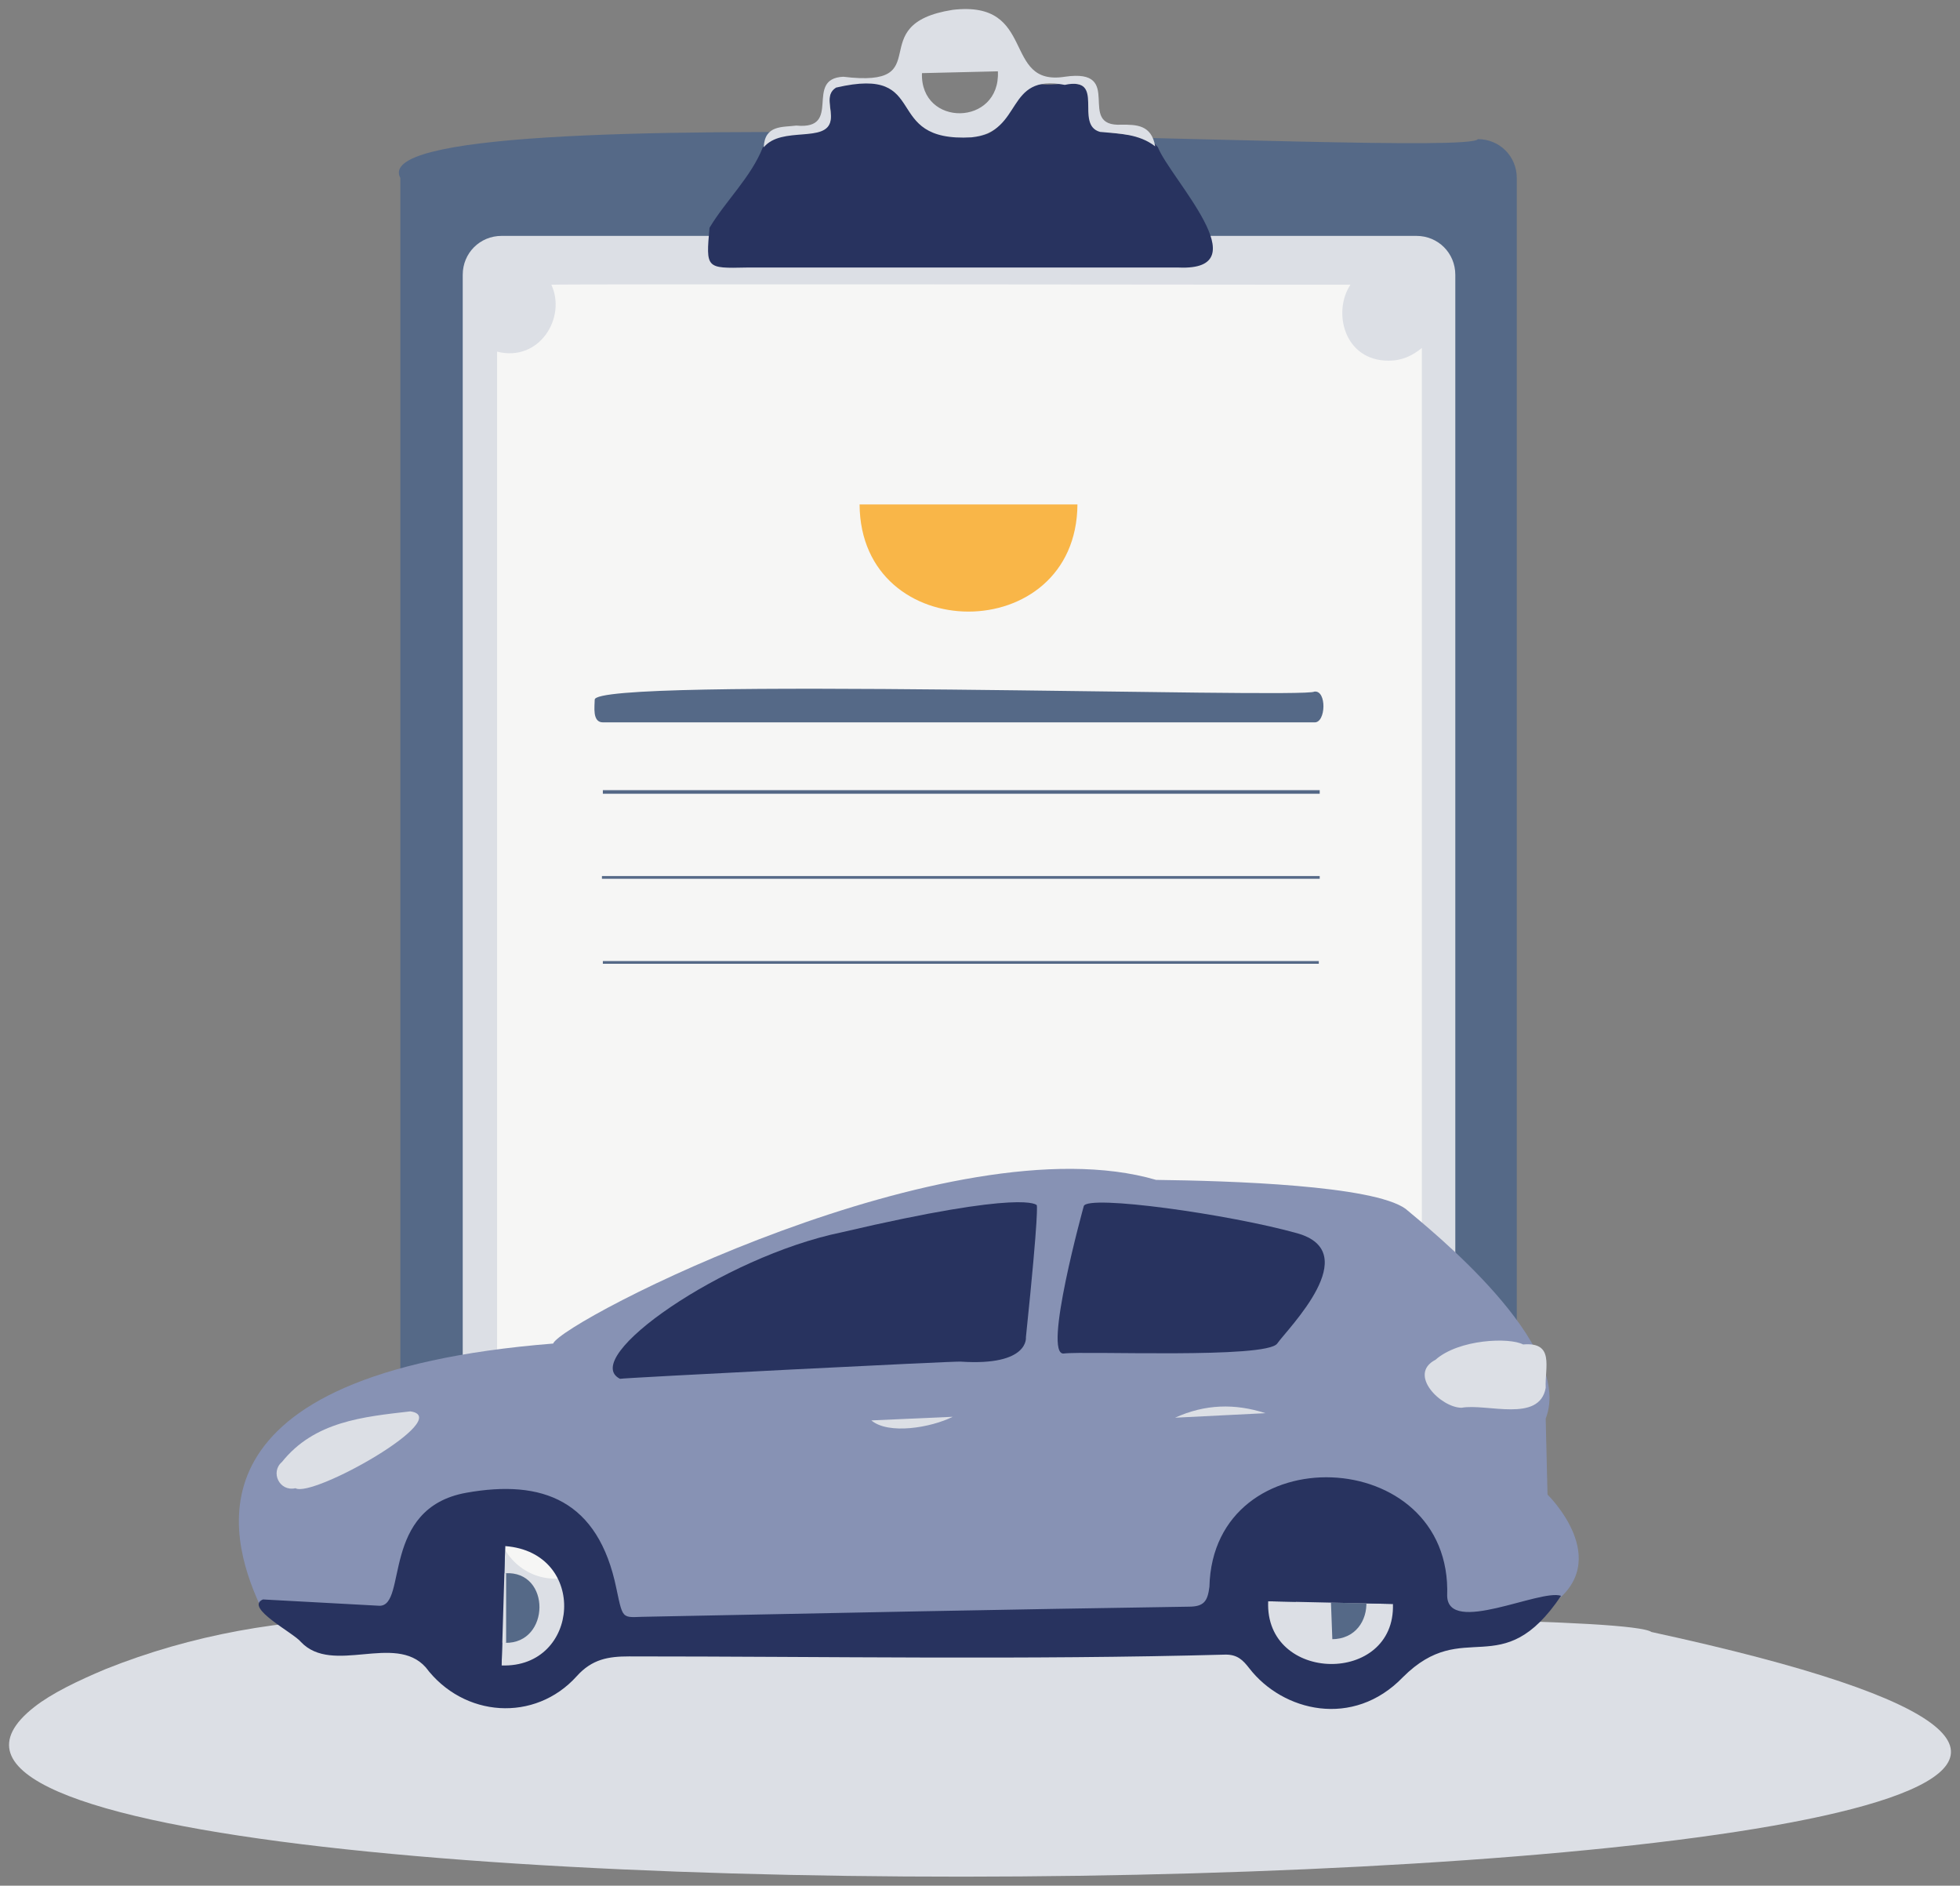
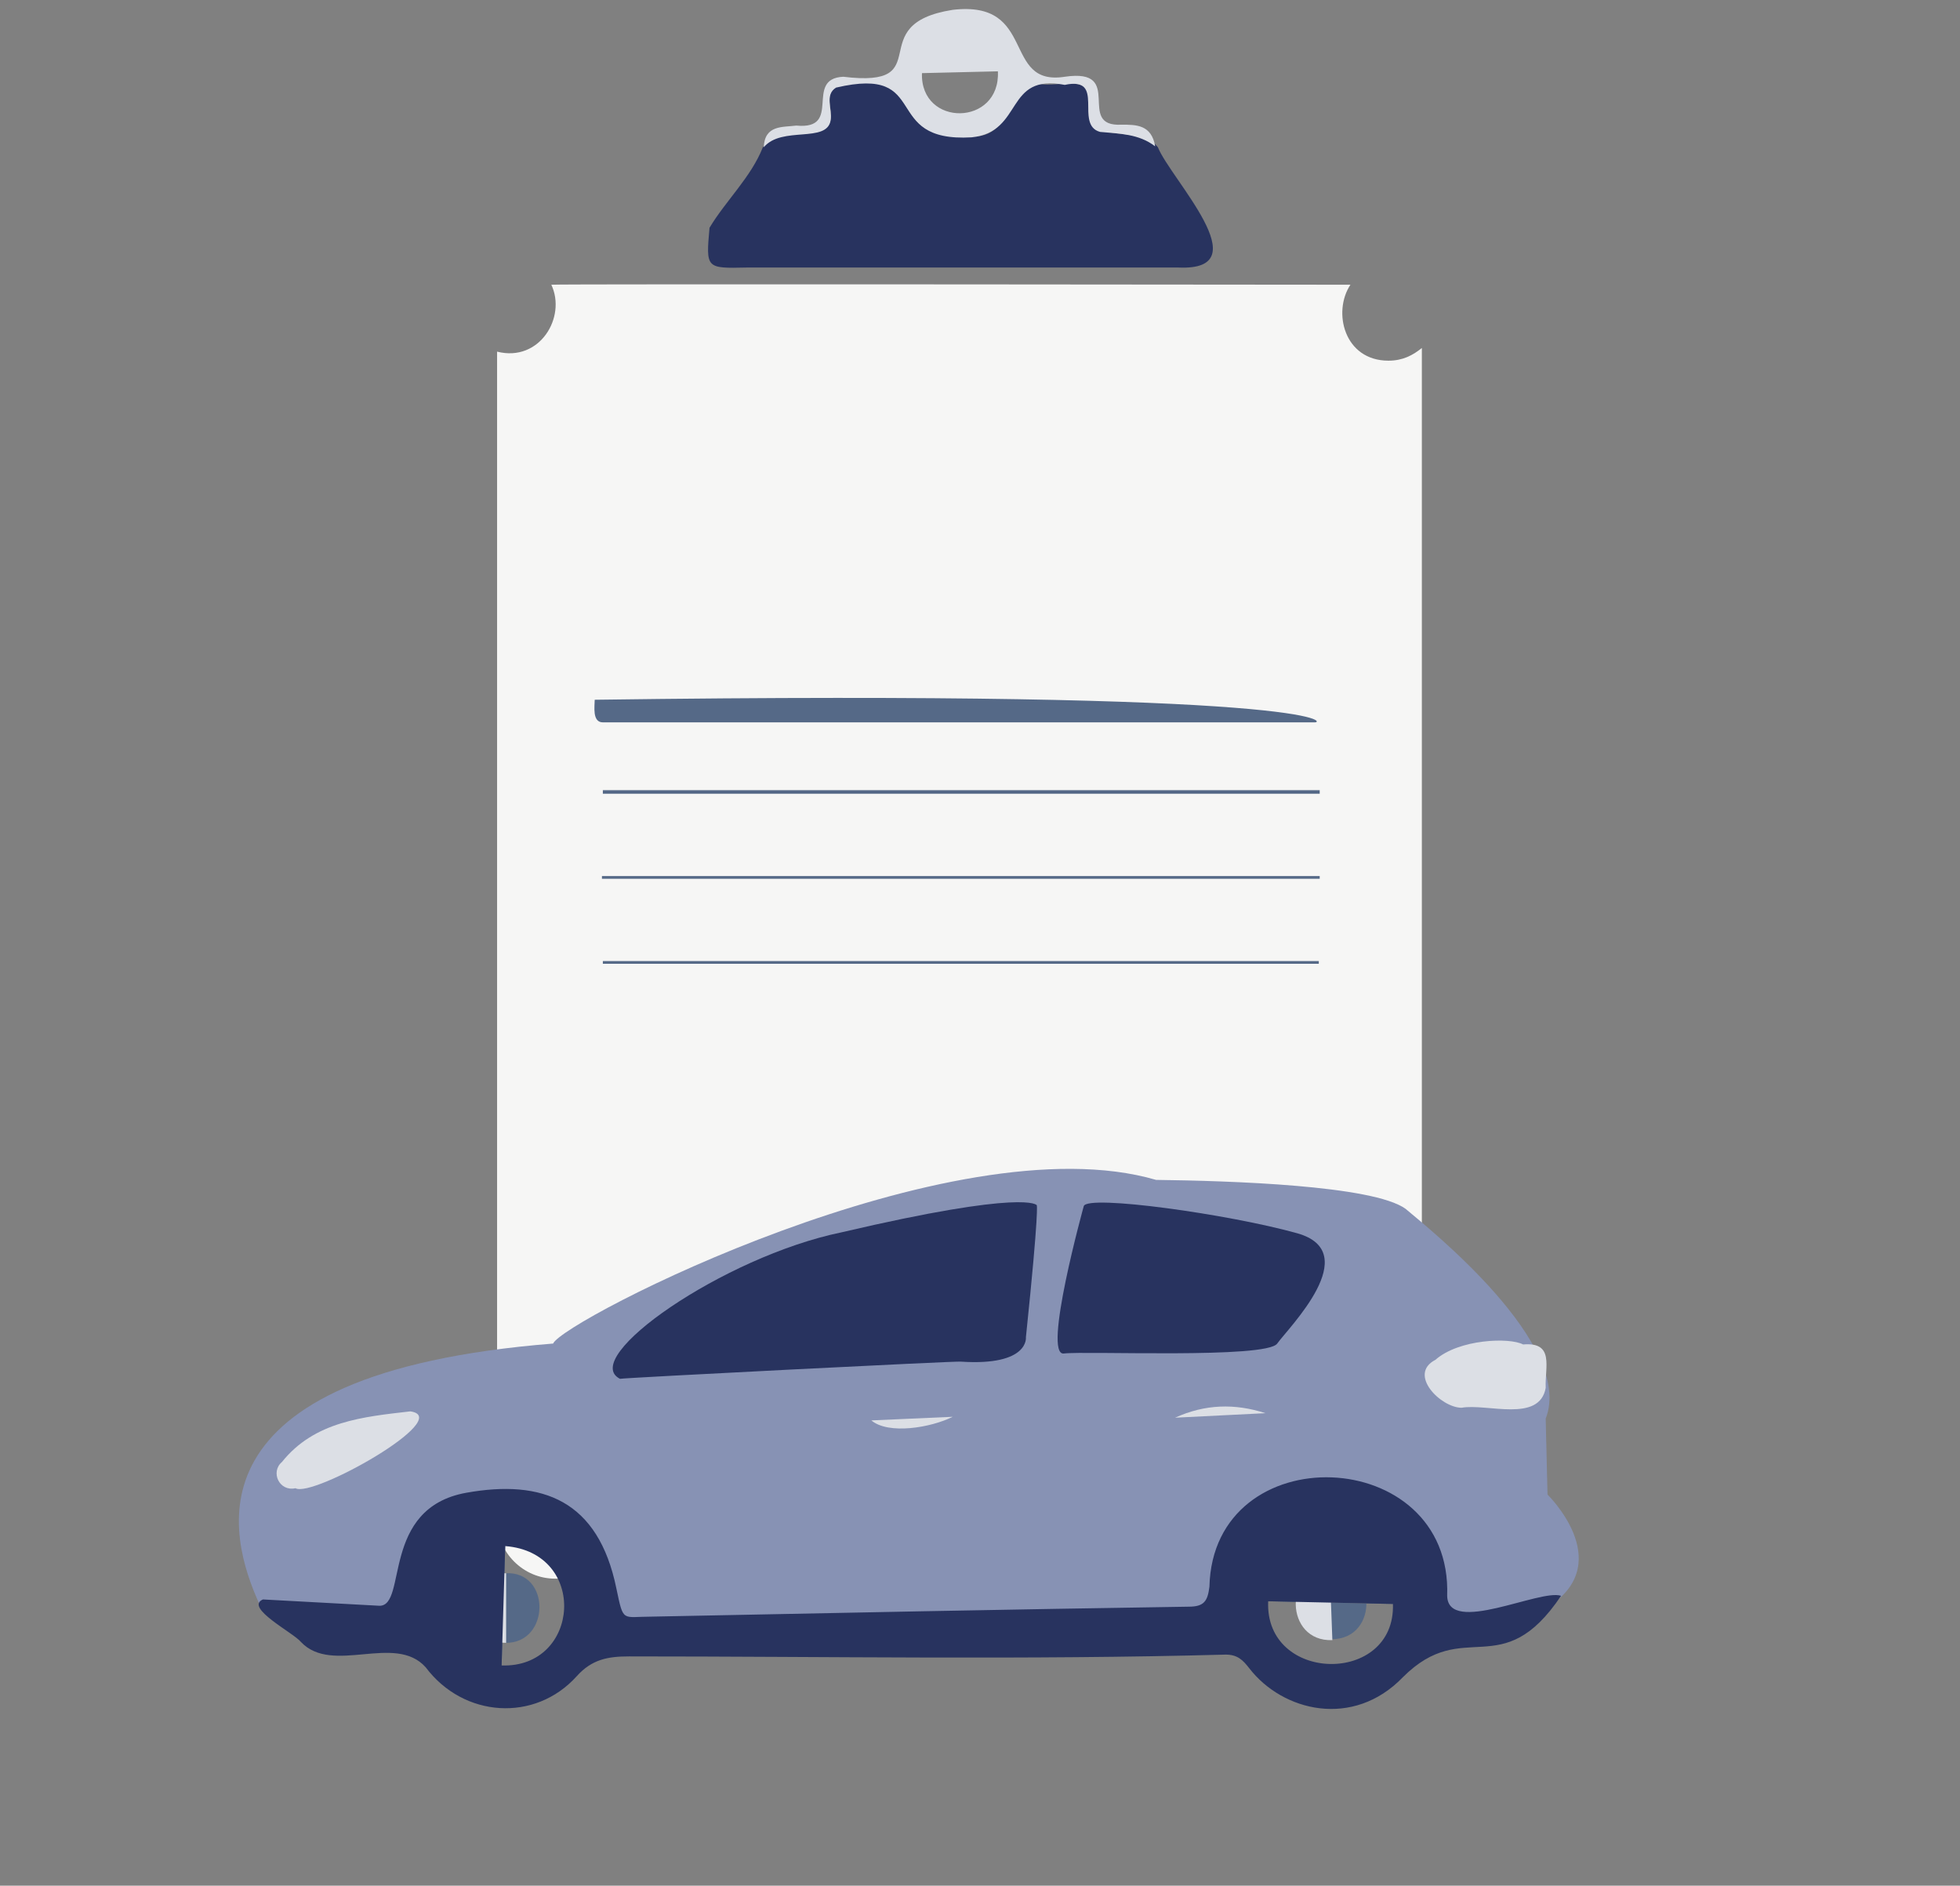
<svg xmlns="http://www.w3.org/2000/svg" viewBox="1694.662 2404.762 216.818 208.546" width="216.818" height="208.546">
  <rect x="1694.662" y="2404.762" width="216.818" height="208.546" fill="#808080" stroke="none" />
-   <path fill="rgb(85, 105, 135)" stroke="none" fill-opacity="1" stroke-width="1" stroke-opacity="1" alignment-baseline="baseline" baseline-shift="baseline" color="rgb(51, 51, 51)" font-size-adjust="none" class="st0" id="tSvgc13faf0b55" title="Path 417" d="M 1858.15 2593.15 C 1855.95 2590.65 1733.95 2598.65 1738.95 2588.85 C 1738.95 2534.05 1738.95 2479.25 1738.95 2424.45 C 1733.65 2414.65 1856.65 2422.45 1858.15 2420.15 C 1860.55 2420.15 1862.45 2422.05 1862.45 2424.45 C 1862.45 2479.217 1862.45 2533.983 1862.45 2588.75C 1862.55 2591.15 1860.55 2593.15 1858.15 2593.15Z" />
-   <path fill="rgb(220, 223, 229)" stroke="none" fill-opacity="1" stroke-width="1" stroke-opacity="1" alignment-baseline="baseline" baseline-shift="baseline" color="rgb(51, 51, 51)" font-size-adjust="none" class="st1" id="tSvg12f06c97dc6" title="Path 418" d="M 1851.35 2584.65 C 1817.617 2584.65 1783.883 2584.65 1750.15 2584.65 C 1747.75 2584.65 1745.85 2582.75 1745.85 2580.35 C 1745.85 2531.95 1745.85 2483.55 1745.85 2435.15 C 1745.85 2432.75 1747.75 2430.85 1750.15 2430.85 C 1783.883 2430.85 1817.617 2430.85 1851.35 2430.85 C 1853.75 2430.85 1855.65 2432.75 1855.65 2435.15 C 1855.65 2483.55 1855.65 2531.95 1855.65 2580.35C 1855.65 2582.75 1853.75 2584.65 1851.35 2584.65Z" />
  <path fill="rgb(246, 246, 245)" stroke="none" fill-opacity="1" stroke-width="1" stroke-opacity="1" alignment-baseline="baseline" baseline-shift="baseline" color="rgb(51, 51, 51)" font-size-adjust="none" class="st2" id="tSvg46e1c003c1" title="Path 419" d="M 1848.25 2444.65 C 1843.35 2444.65 1842.05 2439.25 1844.05 2436.25 C 1843.55 2436.25 1756.05 2436.15 1755.65 2436.25 C 1757.35 2439.85 1754.35 2444.85 1749.65 2443.65 C 1749.65 2486.75 1749.65 2529.85 1749.65 2572.95 C 1749.65 2576.45 1752.55 2579.35 1756.05 2579.35 C 1785.883 2579.35 1815.717 2579.35 1845.55 2579.35 C 1849.05 2579.35 1851.95 2576.45 1851.95 2572.95 C 1851.95 2529.717 1851.95 2486.483 1851.95 2443.25C 1850.95 2444.05 1849.85 2444.65 1848.25 2444.65Z" />
  <path fill="rgb(40, 51, 95)" stroke="none" fill-opacity="1" stroke-width="1" stroke-opacity="1" alignment-baseline="baseline" baseline-shift="baseline" color="rgb(51, 51, 51)" font-size-adjust="none" class="st3" id="tSvg1782c977ffb" title="Path 420" d="M 1773.15 2429.95 C 1774.95 2426.95 1777.75 2424.35 1779.05 2421.05 C 1779.083 2421.017 1779.117 2420.983 1779.15 2420.95 C 1781.25 2418.55 1786.25 2420.55 1786.55 2417.95 C 1786.75 2416.75 1785.85 2415.15 1787.15 2414.35 C 1797.85 2411.85 1791.95 2420.55 1802.15 2419.85 C 1806.55 2420.05 1806.15 2414.45 1809.65 2414.05 C 1811.85 2414.45 1815.85 2412.75 1815.15 2416.55 C 1814.45 2421.05 1820.65 2418.35 1822.75 2421.05 C 1824.15 2424.55 1834.15 2434.75 1825.05 2434.35 C 1809.15 2434.35 1793.25 2434.35 1777.25 2434.35C 1772.75 2434.45 1772.75 2434.45 1773.15 2429.95Z" />
  <path fill="rgb(220, 223, 229)" stroke="none" fill-opacity="1" stroke-width="1" stroke-opacity="1" alignment-baseline="baseline" baseline-shift="baseline" color="rgb(51, 51, 51)" font-size-adjust="none" class="st1" id="tSvg8be6f57c95" title="Path 421" d="M 1822.45 2420.95 C 1820.65 2419.55 1818.45 2419.55 1816.35 2419.35 C 1813.45 2418.55 1817.05 2413.15 1812.45 2414.15 C 1805.75 2412.85 1807.95 2419.35 1802.15 2419.95 C 1791.95 2420.55 1797.85 2411.95 1787.15 2414.45 C 1785.85 2415.25 1786.75 2416.85 1786.55 2418.05 C 1786.15 2420.65 1781.15 2418.65 1779.15 2421.05 C 1779.25 2418.55 1781.25 2418.85 1782.75 2418.65 C 1787.95 2419.15 1783.55 2413.45 1787.95 2413.25 C 1798.65 2414.55 1789.85 2407.45 1800.05 2405.85 C 1809.45 2404.75 1805.45 2414.35 1812.45 2413.25 C 1819.25 2412.25 1813.55 2418.85 1818.75 2418.55C 1820.35 2418.55 1822.05 2418.55 1822.45 2420.95Z M 1796.65 2412.85 C 1796.45 2418.85 1805.35 2418.75 1805.05 2412.65Z" />
  <path fill="rgb(85, 105, 135)" stroke="none" fill-opacity="1" stroke-width="1" stroke-opacity="1" alignment-baseline="baseline" baseline-shift="baseline" color="rgb(51, 51, 51)" font-size-adjust="none" class="st0" id="tSvg18b8a8234b5" title="Path 422" d="M 1840.65 2492.55 C 1814.25 2492.55 1787.75 2492.55 1761.35 2492.55 C 1761.35 2492.45 1761.35 2492.25 1761.35 2492.15 C 1787.75 2492.15 1814.25 2492.15 1840.65 2492.15C 1840.65 2492.25 1840.65 2492.45 1840.65 2492.55Z" />
  <path fill="rgb(85, 105, 135)" stroke="none" fill-opacity="1" stroke-width="1" stroke-opacity="1" alignment-baseline="baseline" baseline-shift="baseline" color="rgb(51, 51, 51)" font-size-adjust="none" class="st0" id="tSvg150c80ec297" title="Path 423" d="M 1840.55 2511.35 C 1814.15 2511.35 1787.75 2511.35 1761.35 2511.35 C 1761.35 2511.25 1761.35 2511.15 1761.35 2511.05 C 1787.75 2511.05 1814.15 2511.05 1840.55 2511.05C 1840.55 2511.15 1840.55 2511.25 1840.55 2511.35Z" />
  <path fill="rgb(85, 105, 135)" stroke="none" fill-opacity="1" stroke-width="1" stroke-opacity="1" alignment-baseline="baseline" baseline-shift="baseline" color="rgb(51, 51, 51)" font-size-adjust="none" class="st0" id="tSvgc71061871c" title="Path 424" d="M 1761.25 2501.65 C 1787.75 2501.65 1814.15 2501.65 1840.65 2501.65 C 1840.65 2501.75 1840.65 2501.85 1840.65 2501.95 C 1814.15 2501.95 1787.75 2501.95 1761.25 2501.95C 1761.25 2501.85 1761.25 2501.75 1761.25 2501.65Z" />
-   <path fill="rgb(85, 105, 135)" stroke="none" fill-opacity="1" stroke-width="1" stroke-opacity="1" alignment-baseline="baseline" baseline-shift="baseline" color="rgb(51, 51, 51)" font-size-adjust="none" class="st0" id="tSvg10ab596058f" title="Path 425" d="M 1840.05 2484.65 C 1813.817 2484.65 1787.583 2484.65 1761.35 2484.65 C 1760.15 2484.65 1760.45 2482.85 1760.45 2482.15 C 1760.25 2479.55 1839.15 2482.05 1840.05 2481.25C 1841.45 2481.05 1841.35 2484.75 1840.05 2484.65Z" />
-   <path fill="rgb(249, 182, 72)" stroke="none" fill-opacity="1" stroke-width="1" stroke-opacity="1" alignment-baseline="baseline" baseline-shift="baseline" color="rgb(51, 51, 51)" font-size-adjust="none" class="st4" id="tSvg163bcb97aba" title="Path 426" d="M 1813.85 2460.55 C 1813.75 2476.35 1789.85 2476.35 1789.75 2460.55Z" />
+   <path fill="rgb(85, 105, 135)" stroke="none" fill-opacity="1" stroke-width="1" stroke-opacity="1" alignment-baseline="baseline" baseline-shift="baseline" color="rgb(51, 51, 51)" font-size-adjust="none" class="st0" id="tSvg10ab596058f" title="Path 425" d="M 1840.05 2484.65 C 1813.817 2484.65 1787.583 2484.65 1761.35 2484.65 C 1760.15 2484.65 1760.45 2482.85 1760.45 2482.15 C 1841.45 2481.05 1841.35 2484.75 1840.05 2484.65Z" />
  <path fill="rgb(135, 146, 180)" stroke="none" fill-opacity="1" stroke-width="1" stroke-opacity="1" alignment-baseline="baseline" baseline-shift="baseline" color="rgb(51, 51, 51)" font-size-adjust="none" class="st5" id="tSvg515173a702" title="Path 427" d="M 1723.35 2582.15 C 1720.05 2574.85 1714.45 2556.65 1755.85 2553.35 C 1756.85 2550.85 1799.95 2528.65 1822.55 2535.25 C 1830.75 2535.35 1846.55 2535.85 1850.15 2538.45 C 1852.75 2540.65 1868.85 2553.45 1865.65 2561.65 C 1865.65 2561.75 1865.85 2569.95 1865.85 2570.05 C 1865.85 2570.05 1873.35 2577.35 1866.25 2582.25 C 1866.25 2582.25 1855.95 2584.65 1855.45 2583.55 C 1854.95 2582.45 1841.25 2555.55 1828.25 2582.75 C 1806.85 2583.117 1785.45 2583.483 1764.05 2583.85 C 1764.05 2583.85 1750.95 2563.45 1737.85 2582.35C 1737.85 2582.75 1723.35 2582.15 1723.35 2582.15Z" />
  <path fill="rgb(40, 51, 95)" stroke="none" fill-opacity="1" stroke-width="1" stroke-opacity="1" alignment-baseline="baseline" baseline-shift="baseline" color="rgb(51, 51, 51)" font-size-adjust="none" class="st3" id="tSvga23e589a4a" title="Path 428" d="M 1763.25 2557.25 C 1758.65 2554.95 1774.65 2543.75 1787.75 2541.05 C 1808.25 2536.25 1809.35 2538.05 1809.35 2538.05 C 1809.35 2538.05 1809.65 2538.25 1808.15 2552.65 C 1808.15 2552.65 1808.55 2555.85 1800.95 2555.35C 1800.85 2555.25 1763.45 2557.15 1763.25 2557.25Z" />
  <path fill="rgb(40, 51, 95)" stroke="none" fill-opacity="1" stroke-width="1" stroke-opacity="1" alignment-baseline="baseline" baseline-shift="baseline" color="rgb(51, 51, 51)" font-size-adjust="none" class="st3" id="tSvg11cadf19c16" title="Path 429" d="M 1814.55 2538.15 C 1814.55 2538.15 1809.95 2554.75 1812.35 2554.45 C 1814.75 2554.15 1834.75 2555.05 1835.95 2553.35 C 1837.15 2551.65 1845.65 2543.25 1838.15 2541.15C 1830.65 2539.05 1814.95 2536.85 1814.55 2538.15Z" />
  <path fill="none" stroke="none" fill-opacity="1" stroke-width="1" stroke-opacity="1" alignment-baseline="baseline" baseline-shift="baseline" color="rgb(51, 51, 51)" font-size-adjust="none" class="st6" id="tSvg12f2252203c" title="Path 430" d="M 1723.65 2582.35 C 1725.183 2584.017 1726.717 2585.683 1728.25 2587.35 C 1728.25 2587.35 1729.15 2588.75 1732.55 2588.55 C 1735.95 2588.35 1740.35 2588.35 1740.45 2588.75 C 1740.55 2589.15 1741.25 2588.95 1742.15 2590.35 C 1743.05 2591.75 1746.75 2593.95 1747.05 2593.85 C 1747.35 2593.75 1753.35 2596.55 1758.35 2591.05 C 1760.65 2585.85 1829.05 2589.65 1831.35 2588.45 C 1831.35 2588.45 1833.35 2589.85 1834.15 2591.15 C 1834.95 2592.45 1839.55 2594.55 1839.75 2594.25 C 1839.95 2593.95 1846.05 2596.15 1851.55 2589.45 C 1853.85 2585.75 1863.45 2590.75 1866.15 2582.25 C 1865.85 2581.75 1861.15 2583.05 1860.45 2583.15 C 1858.95 2583.15 1854.75 2585.05 1854.95 2581.85 C 1854.95 2569.45 1839.75 2564.35 1831.75 2572.85 C 1826.85 2579.05 1830.95 2584.25 1824.55 2583.15 C 1804.583 2583.55 1784.617 2583.95 1764.65 2584.35 C 1761.45 2583.55 1764.95 2569.95 1750.15 2570.05 C 1734.35 2570.55 1741.25 2585.05 1735.75 2582.95C 1735.65 2582.85 1723.65 2582.35 1723.65 2582.35Z" />
-   <path fill="rgb(220, 223, 229)" stroke="none" fill-opacity="1" stroke-width="1" stroke-opacity="1" alignment-baseline="baseline" baseline-shift="baseline" color="rgb(51, 51, 51)" font-size-adjust="none" class="st1" id="tSvg12c30fcc21f" title="Path 431" d="M 1706.35 2589.35 C 1703.25 2590.65 1700.35 2592.05 1698.45 2593.55 C 1660.85 2623.05 2018.45 2615.85 1877.35 2585.25 C 1873.15 2582.35 1744.85 2584.15 1736.25 2583.75C 1726.05 2583.75 1715.85 2585.55 1706.35 2589.35Z" />
  <path fill="rgb(220, 223, 229)" stroke="none" fill-opacity="1" stroke-width="1" stroke-opacity="1" alignment-baseline="baseline" baseline-shift="baseline" color="rgb(51, 51, 51)" font-size-adjust="none" class="st1" id="tSvg21a8c99da3" title="Path 432" d="M 1727.35 2569.35 C 1725.55 2569.75 1724.55 2567.55 1725.85 2566.45 C 1729.45 2561.95 1734.85 2561.45 1740.05 2560.85C 1745.05 2561.55 1729.25 2570.45 1727.35 2569.35Z" />
  <path fill="rgb(220, 223, 229)" stroke="none" fill-opacity="1" stroke-width="1" stroke-opacity="1" alignment-baseline="baseline" baseline-shift="baseline" color="rgb(51, 51, 51)" font-size-adjust="none" class="st1" id="tSvgd45d7e9d3d" title="Path 433" d="M 1824.65 2561.55 C 1827.95 2560.05 1831.25 2559.95 1834.65 2561.05Z" />
  <path fill="rgb(220, 223, 229)" stroke="none" fill-opacity="1" stroke-width="1" stroke-opacity="1" alignment-baseline="baseline" baseline-shift="baseline" color="rgb(51, 51, 51)" font-size-adjust="none" class="st1" id="tSvg809aaedbd4" title="Path 434" d="M 1800.05 2561.45 C 1797.65 2562.65 1792.95 2563.45 1791.05 2561.85Z" />
  <path fill="rgb(220, 223, 229)" stroke="none" fill-opacity="1" stroke-width="1" stroke-opacity="1" alignment-baseline="baseline" baseline-shift="baseline" color="rgb(51, 51, 51)" font-size-adjust="none" class="st1" id="tSvg2385ef041" title="Path 435" d="M 1863.15 2553.45 C 1866.65 2553.15 1865.55 2555.95 1865.65 2558.25 C 1864.95 2562.15 1859.15 2559.95 1856.35 2560.45 C 1854.05 2560.45 1850.35 2556.75 1853.45 2555.15C 1856.05 2552.85 1861.65 2552.65 1863.15 2553.45Z" />
  <path fill="rgb(85, 105, 135)" stroke="none" fill-opacity="1" stroke-width="1" stroke-opacity="1" alignment-baseline="baseline" baseline-shift="baseline" color="rgb(51, 51, 51)" font-size-adjust="none" class="st0" id="tSvg10e9b3a9d74" title="Path 436" d="M 1834.95 2581.85 C 1834.95 2572.95 1849.05 2573.05 1848.75 2582.15Z M 1841.95 2586.05 C 1847.35 2586.05 1846.95 2577.65 1841.65 2577.95Z" />
  <path fill="rgb(85, 105, 135)" stroke="none" fill-opacity="1" stroke-width="1" stroke-opacity="1" alignment-baseline="baseline" baseline-shift="baseline" color="rgb(51, 51, 51)" font-size-adjust="none" class="st0" id="tSvg71c316d7b5" title="Path 437" d="M 1750.15 2588.95 C 1741.85 2589.15 1741.75 2575.95 1750.55 2575.75Z M 1750.55 2586.45 C 1755.55 2586.55 1755.65 2578.45 1750.55 2578.75Z" />
  <path fill="rgb(220, 223, 229)" stroke="none" fill-opacity="1" stroke-width="1" stroke-opacity="1" alignment-baseline="baseline" baseline-shift="baseline" color="rgb(51, 51, 51)" font-size-adjust="none" class="st1" id="tSvg14f384dcb8b" title="Path 438" d="M 1842.05 2586.15 C 1836.75 2586.35 1836.65 2578.25 1841.75 2578.05Z" />
  <path fill="rgb(220, 223, 229)" stroke="none" fill-opacity="1" stroke-width="1" stroke-opacity="1" alignment-baseline="baseline" baseline-shift="baseline" color="rgb(51, 51, 51)" font-size-adjust="none" class="st1" id="tSvg79bc9fbccc" title="Path 439" d="M 1750.65 2586.45 C 1745.65 2586.45 1745.45 2578.65 1750.65 2578.75Z" />
  <path fill="rgb(40, 51, 95)" stroke="none" fill-opacity="1" stroke-width="1" stroke-opacity="1" alignment-baseline="baseline" baseline-shift="baseline" color="rgb(51, 51, 51)" font-size-adjust="none" class="st3" id="tSvgd0a3d363d5" title="Path 440" d="M 1867.35 2581.25 C 1860.75 2591.05 1856.65 2583.45 1849.85 2590.25 C 1844.35 2595.95 1836.55 2594.05 1832.85 2589.25 C 1832.15 2588.35 1831.55 2587.75 1830.25 2587.75 C 1808.25 2588.35 1786.25 2587.95 1764.25 2587.95 C 1761.95 2587.95 1760.15 2588.25 1758.45 2590.15 C 1753.85 2595.25 1745.95 2594.75 1741.75 2589.15 C 1738.35 2585.35 1731.45 2590.05 1727.95 2586.35 C 1727.15 2585.35 1721.65 2582.55 1723.75 2581.65 C 1727.15 2581.85 1733.25 2582.15 1736.65 2582.35 C 1739.75 2582.35 1736.75 2571.55 1746.25 2569.85 C 1754.65 2568.35 1760.85 2570.65 1762.85 2580.45 C 1763.65 2584.25 1763.45 2583.55 1766.75 2583.55 C 1786.55 2583.15 1806.35 2582.75 1826.15 2582.45 C 1827.85 2582.45 1828.25 2581.85 1828.45 2580.25 C 1828.85 2563.45 1855.35 2564.45 1854.75 2581.25 C 1854.85 2585.65 1865.05 2580.45 1867.35 2581.25C 1867.35 2581.25 1867.35 2581.25 1867.35 2581.25Z M 1834.95 2581.85 C 1834.55 2590.95 1849.05 2591.15 1848.75 2582.15Z M 1750.15 2588.95 C 1758.85 2589.25 1759.75 2576.45 1750.55 2575.75Z" />
  <defs />
</svg>